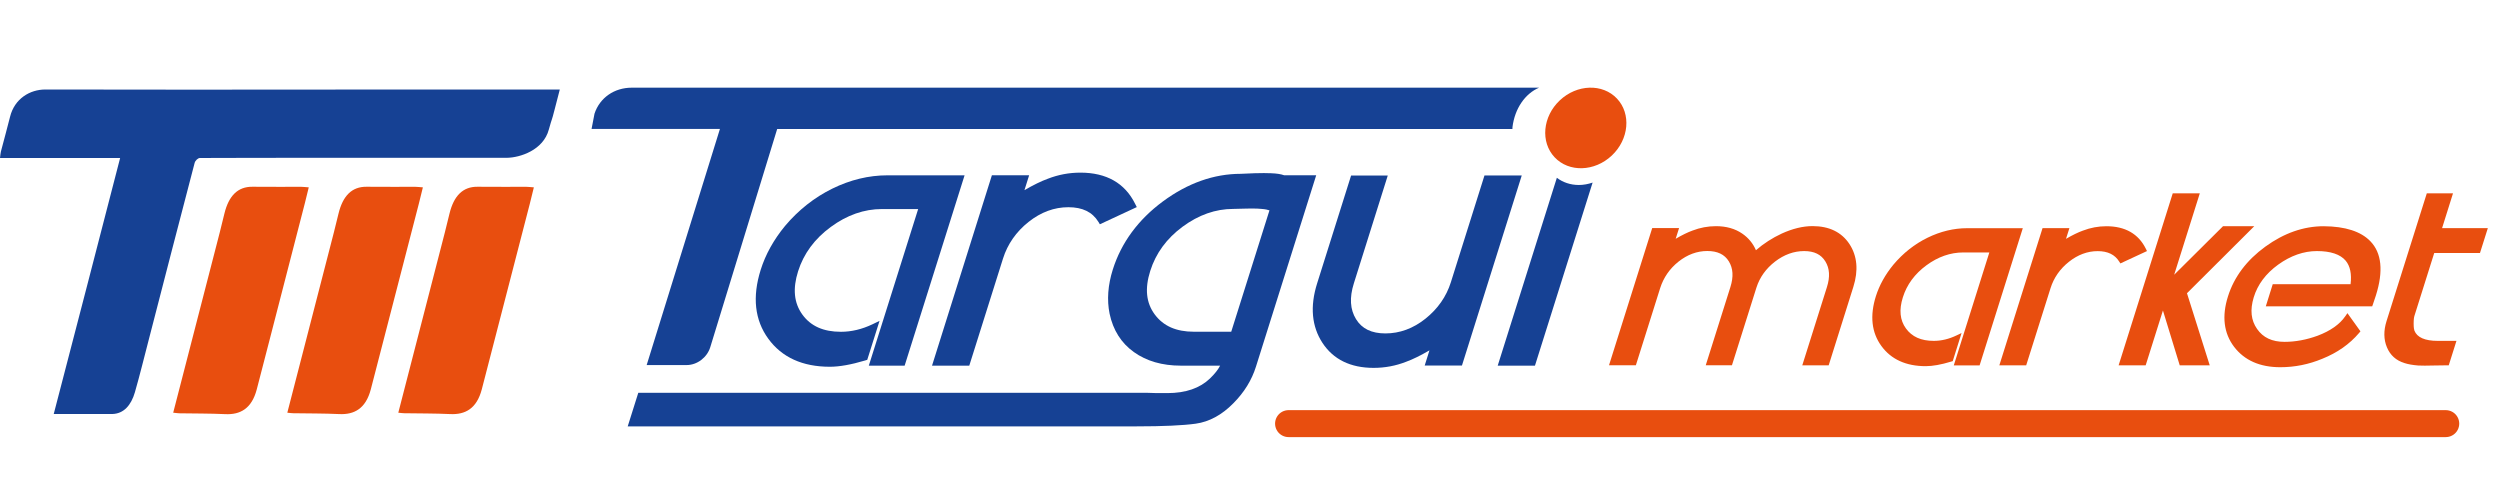
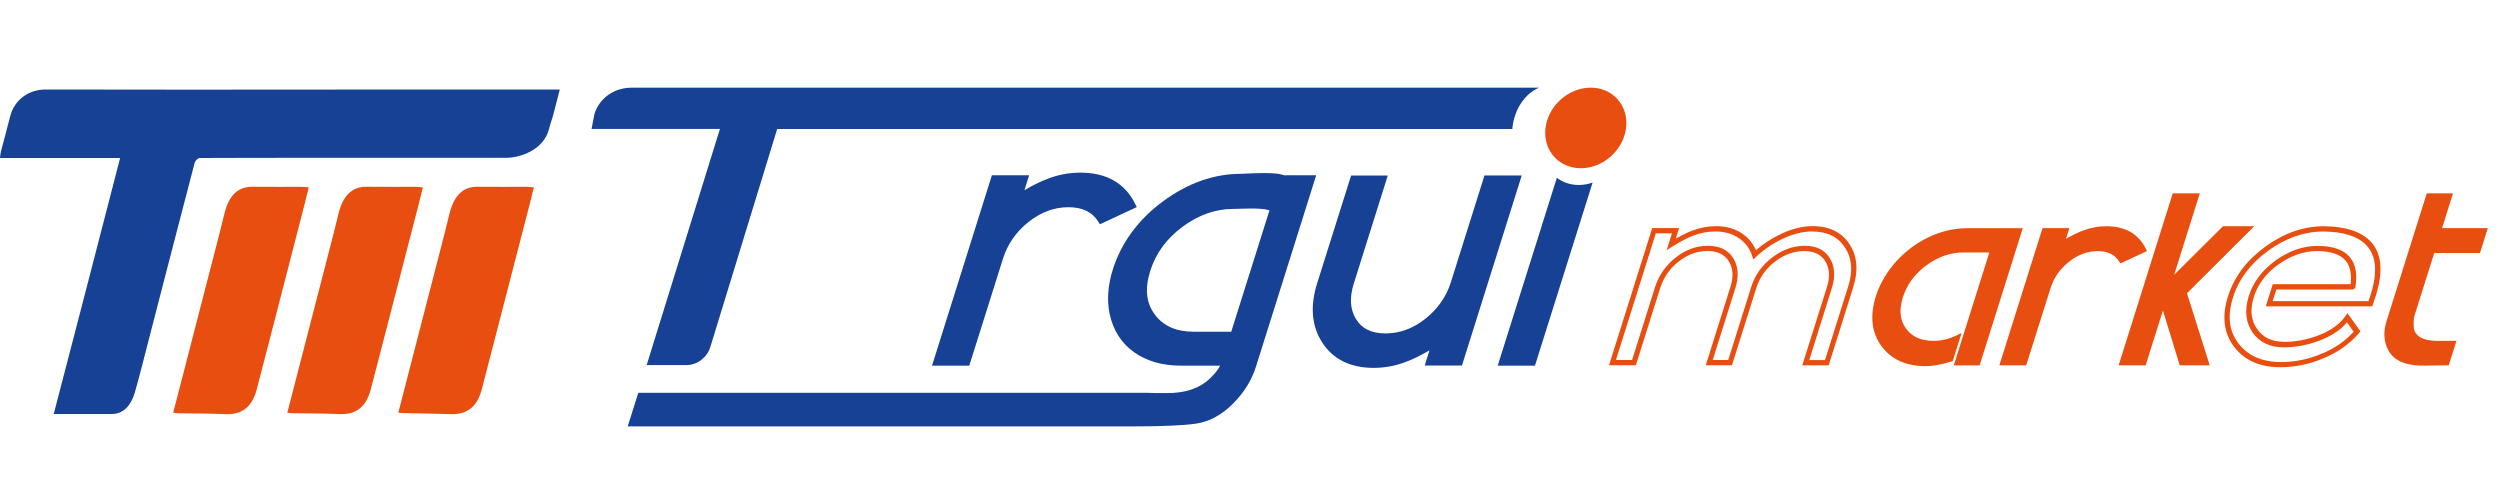
<svg xmlns="http://www.w3.org/2000/svg" width="201" height="40" viewBox="0 0 201 40" fill="none">
-   <path d="M71.34 14.096C69.858 14.096 68.371 14.453 66.926 15.162C65.481 15.872 64.199 16.881 63.116 18.168C62.202 19.277 61.545 20.465 61.161 21.689C60.473 23.87 60.678 25.735 61.771 27.233C62.859 28.731 64.525 29.487 66.721 29.487C67.483 29.487 68.434 29.319 69.554 28.983L69.727 28.93L70.715 25.798L70.147 26.072C69.312 26.471 68.455 26.676 67.615 26.676C66.201 26.676 65.187 26.224 64.509 25.289C63.836 24.358 63.721 23.218 64.167 21.81C64.614 20.396 65.497 19.198 66.795 18.247C68.093 17.291 69.48 16.807 70.909 16.807H73.82L69.853 29.398H72.733L77.552 14.096H71.34Z" fill="#164194" />
  <path d="M91.256 16.371C90.436 14.721 88.955 13.88 86.863 13.88C85.965 13.88 85.087 14.043 84.251 14.369C83.726 14.558 83.09 14.868 82.365 15.289L82.743 14.091H79.748L74.935 29.398H77.93L80.641 20.791C81.009 19.624 81.703 18.631 82.696 17.843C83.689 17.054 84.766 16.66 85.896 16.66C87.031 16.66 87.82 17.044 88.308 17.832L88.429 18.032L91.398 16.65L91.256 16.371Z" fill="#164194" />
  <path d="M102.181 13.928C101.866 13.912 101.424 13.912 100.862 13.928C100.237 13.959 99.869 13.975 99.764 13.975C97.599 13.975 95.492 14.721 93.5 16.192C91.508 17.664 90.153 19.508 89.47 21.668C89.075 22.919 88.986 24.117 89.212 25.226C89.491 26.539 90.142 27.575 91.162 28.305C92.171 29.03 93.442 29.398 94.935 29.398H98.098C97.935 29.718 97.662 30.065 97.278 30.433C96.469 31.211 95.323 31.605 93.863 31.605H93.006C92.628 31.589 92.339 31.579 92.134 31.579H51.319L50.468 34.28H91.398C93.516 34.28 95.113 34.206 96.138 34.064C97.221 33.912 98.245 33.36 99.17 32.414C100.032 31.547 100.641 30.559 100.978 29.482L105.823 14.091H103.243C102.996 14.001 102.644 13.943 102.181 13.928ZM102.065 16.912L98.991 26.671H95.991C94.561 26.671 93.532 26.213 92.838 25.278C92.15 24.348 92.029 23.202 92.481 21.778C92.927 20.365 93.8 19.172 95.082 18.226C96.364 17.28 97.73 16.797 99.149 16.797L100.242 16.77C100.405 16.765 100.557 16.765 100.699 16.765C100.988 16.765 101.23 16.776 101.43 16.797C101.724 16.818 101.929 16.865 102.065 16.912Z" fill="#164194" />
  <path d="M119.349 14.117L116.648 22.698C116.285 23.849 115.597 24.831 114.604 25.625C113.616 26.413 112.533 26.807 111.388 26.807C110.268 26.807 109.496 26.429 109.023 25.657C108.545 24.873 108.487 23.933 108.85 22.782L111.577 14.111H108.629L105.896 22.787C105.313 24.637 105.46 26.245 106.327 27.569C107.2 28.899 108.582 29.577 110.442 29.577C111.34 29.577 112.218 29.414 113.048 29.088C113.574 28.899 114.204 28.589 114.929 28.168L114.546 29.387H117.541L122.349 14.106H119.349V14.117Z" fill="#164194" />
-   <path d="M139.102 29.162H137.426L139.323 23.129C139.601 22.246 139.554 21.5 139.175 20.89C138.802 20.281 138.172 19.976 137.289 19.976C136.406 19.976 135.586 20.281 134.83 20.885C134.073 21.489 133.553 22.241 133.274 23.129L131.377 29.162H129.648L132.99 18.552H134.719L134.372 19.655C135.077 19.214 135.665 18.909 136.138 18.741C136.716 18.515 137.32 18.405 137.941 18.405C138.734 18.405 139.401 18.594 139.948 18.972C140.494 19.351 140.873 19.855 141.083 20.491C141.74 19.871 142.491 19.366 143.332 18.983C144.173 18.599 144.961 18.405 145.712 18.405C146.989 18.405 147.925 18.862 148.524 19.771C149.118 20.68 149.217 21.773 148.813 23.05L146.89 29.167H145.198L147.095 23.134C147.373 22.251 147.326 21.505 146.953 20.896C146.58 20.286 145.959 19.981 145.087 19.981C144.204 19.981 143.379 20.281 142.602 20.88C141.824 21.479 141.298 22.215 141.025 23.082L139.102 29.162Z" fill="#E84E0F" />
  <path d="M147.026 29.372H144.903L146.884 23.087C147.147 22.257 147.105 21.579 146.758 21.016C146.417 20.459 145.86 20.186 145.056 20.186C144.231 20.186 143.442 20.47 142.712 21.032C141.982 21.595 141.482 22.299 141.22 23.113L139.249 29.366H137.142L139.123 23.082C139.386 22.251 139.344 21.573 138.997 21.011C138.655 20.454 138.088 20.181 137.268 20.181C136.443 20.181 135.665 20.47 134.956 21.032C134.241 21.6 133.747 22.32 133.479 23.16L131.524 29.366H129.365L132.838 18.337H134.998L134.725 19.198C135.245 18.893 135.702 18.673 136.08 18.536C136.679 18.305 137.315 18.184 137.962 18.184C138.792 18.184 139.501 18.384 140.079 18.783C140.578 19.125 140.946 19.577 141.178 20.118C141.798 19.577 142.497 19.13 143.253 18.778C144.12 18.384 144.951 18.179 145.728 18.179C147.068 18.179 148.067 18.668 148.697 19.624C149.323 20.58 149.428 21.742 149.007 23.071L147.026 29.372ZM145.466 28.951H146.732L148.603 23.003C148.986 21.778 148.902 20.759 148.329 19.892C147.762 19.03 146.895 18.61 145.676 18.61C144.966 18.61 144.199 18.799 143.395 19.167C142.586 19.54 141.85 20.029 141.214 20.628L140.967 20.859L140.873 20.57C140.678 19.981 140.321 19.498 139.806 19.146C139.291 18.794 138.655 18.61 137.904 18.61C137.315 18.61 136.732 18.72 136.18 18.93C135.723 19.093 135.145 19.398 134.457 19.824L133.999 20.113L134.425 18.762H133.127L129.922 28.946H131.22L133.064 23.087C133.358 22.151 133.91 21.358 134.704 20.722C135.502 20.086 136.375 19.761 137.31 19.761C138.261 19.761 138.949 20.097 139.359 20.764C139.764 21.421 139.817 22.23 139.522 23.166L137.704 28.946H138.949L140.81 23.034C141.099 22.12 141.656 21.337 142.47 20.712C143.285 20.081 144.168 19.761 145.098 19.761C146.033 19.761 146.716 20.097 147.121 20.764C147.52 21.421 147.578 22.23 147.278 23.166L145.466 28.951Z" fill="#E84E0F" />
  <path d="M157.368 29.162L160.226 20.081H157.872C156.79 20.081 155.755 20.444 154.767 21.164C153.784 21.889 153.122 22.782 152.78 23.859C152.444 24.931 152.533 25.83 153.054 26.545C153.574 27.265 154.367 27.622 155.445 27.622C156.091 27.622 156.732 27.469 157.368 27.165L156.827 28.878C156.038 29.114 155.381 29.235 154.851 29.235C153.327 29.235 152.187 28.72 151.435 27.685C150.684 26.65 150.542 25.378 151.02 23.865C151.288 23.008 151.745 22.188 152.386 21.405C153.143 20.502 154.031 19.803 155.045 19.303C156.059 18.804 157.089 18.557 158.125 18.557H162.344L159.002 29.167H157.368V29.162Z" fill="#E84E0F" />
  <path d="M154.83 29.44C153.248 29.44 152.045 28.893 151.262 27.816C150.473 26.734 150.326 25.389 150.82 23.817C151.099 22.934 151.572 22.078 152.229 21.279C153.012 20.349 153.931 19.624 154.972 19.114C156.012 18.605 157.084 18.347 158.156 18.347H162.633L159.16 29.377H157.084L159.943 20.297H157.846C156.816 20.297 155.818 20.643 154.882 21.332C153.947 22.02 153.311 22.882 152.991 23.901C152.67 24.916 152.754 25.741 153.237 26.408C153.726 27.081 154.457 27.406 155.476 27.406C156.086 27.406 156.695 27.259 157.3 26.97L157.709 26.776L157 29.035L156.874 29.072C156.065 29.319 155.381 29.44 154.83 29.44ZM158.109 18.767C157.11 18.767 156.107 19.009 155.129 19.487C154.152 19.965 153.285 20.654 152.549 21.526C151.934 22.278 151.488 23.076 151.23 23.901C150.768 25.362 150.899 26.555 151.619 27.543C152.334 28.52 153.432 29.02 154.882 29.02C155.36 29.02 155.96 28.915 156.669 28.71L157.042 27.522C156.506 27.727 155.96 27.832 155.424 27.832C154.288 27.832 153.437 27.443 152.88 26.681C152.323 25.914 152.223 24.952 152.581 23.817C152.933 22.698 153.632 21.752 154.656 21.001C155.681 20.249 156.769 19.871 157.899 19.871H160.51L157.652 28.951H158.865L162.071 18.767H158.109Z" fill="#E84E0F" />
  <path d="M168.671 19.976C167.799 19.976 166.979 20.281 166.217 20.885C165.455 21.489 164.935 22.241 164.651 23.129L162.754 29.162H161.025L164.367 18.552H166.096L165.749 19.655C166.454 19.214 167.042 18.909 167.515 18.741C168.098 18.515 168.697 18.405 169.323 18.405C170.763 18.405 171.761 18.972 172.323 20.097L170.573 20.911C170.19 20.286 169.554 19.976 168.671 19.976Z" fill="#E84E0F" />
  <path d="M162.906 29.372H160.747L164.22 18.342H166.38L166.107 19.203C166.627 18.899 167.084 18.678 167.468 18.541C168.067 18.31 168.703 18.189 169.349 18.189C170.857 18.189 171.924 18.794 172.518 19.986L172.617 20.186L170.479 21.179L170.389 21.038C170.037 20.47 169.47 20.191 168.65 20.191C167.836 20.191 167.058 20.48 166.343 21.048C165.623 21.616 165.124 22.335 164.861 23.176L162.906 29.372ZM161.309 28.951H162.607L164.451 23.092C164.746 22.157 165.297 21.363 166.096 20.727C166.9 20.092 167.772 19.766 168.692 19.766C169.575 19.766 170.232 20.06 170.657 20.643L172.018 20.013C171.472 19.072 170.579 18.615 169.291 18.615C168.697 18.615 168.119 18.725 167.568 18.936C167.105 19.104 166.527 19.403 165.844 19.829L165.387 20.118L165.812 18.767H164.514L161.309 28.951Z" fill="#E84E0F" />
  <path d="M175.592 23.534L177.363 29.162H175.413L173.91 24.248L172.365 29.162H170.621L174.84 15.756H176.585L174.367 22.803L178.802 18.399H180.752L175.592 23.534Z" fill="#E84E0F" />
  <path d="M177.662 29.372H175.25L173.9 24.963L172.512 29.372H170.337L174.688 15.546H176.863L174.804 22.088L178.729 18.189H181.241L175.833 23.576L177.662 29.372ZM175.581 28.951H177.068L175.35 23.497L180.258 18.615H178.871L173.921 23.528L176.301 15.972H174.987L170.899 28.951H172.213L173.921 23.534L175.581 28.951Z" fill="#E84E0F" />
-   <path d="M189.17 23.045C189.496 21.001 188.545 19.976 186.306 19.976C185.187 19.976 184.105 20.354 183.059 21.111C182.013 21.868 181.325 22.787 180.994 23.875C180.673 24.937 180.768 25.84 181.283 26.587C181.798 27.333 182.586 27.706 183.653 27.706C184.557 27.706 185.471 27.538 186.39 27.196C187.468 26.791 188.245 26.24 188.724 25.551L189.512 26.655C188.776 27.527 187.825 28.189 186.664 28.657C185.597 29.098 184.504 29.319 183.374 29.319C181.792 29.319 180.605 28.799 179.811 27.753C179.018 26.707 178.86 25.42 179.344 23.88C179.822 22.356 180.794 21.064 182.26 20.002C183.726 18.941 185.24 18.41 186.811 18.41C188.503 18.421 189.706 18.804 190.432 19.561C191.293 20.454 191.425 21.836 190.836 23.712C190.763 23.938 190.684 24.175 190.594 24.422H182.46L182.886 23.066H189.155L189.17 23.045Z" fill="#E84E0F" />
  <path d="M183.337 29.524C181.698 29.524 180.452 28.972 179.622 27.885C178.792 26.792 178.624 25.43 179.128 23.833C179.622 22.262 180.636 20.917 182.134 19.829C183.632 18.741 185.208 18.189 186.821 18.189C188.561 18.2 189.822 18.61 190.579 19.398C191.488 20.339 191.635 21.799 191.025 23.744C190.952 23.975 190.873 24.211 190.784 24.464L190.726 24.627H182.171L182.728 22.85H188.986C189.086 22.031 188.955 21.395 188.592 20.959C188.161 20.449 187.384 20.186 186.28 20.186C185.219 20.186 184.168 20.554 183.169 21.274C182.171 21.994 181.509 22.882 181.199 23.907C180.894 24.916 180.978 25.746 181.467 26.445C181.95 27.144 182.675 27.485 183.679 27.485C184.551 27.485 185.445 27.317 186.338 26.991C187.357 26.608 188.104 26.082 188.55 25.441L188.734 25.178L189.78 26.639L189.67 26.77C188.908 27.669 187.914 28.363 186.722 28.841C185.629 29.298 184.493 29.524 183.337 29.524ZM186.774 18.615C185.261 18.615 183.779 19.135 182.36 20.16C180.946 21.185 179.995 22.446 179.533 23.917C179.065 25.399 179.212 26.608 179.974 27.611C180.731 28.605 181.877 29.109 183.39 29.109C184.483 29.109 185.565 28.893 186.595 28.468C187.657 28.042 188.545 27.438 189.233 26.671L188.697 25.919C188.188 26.534 187.431 27.028 186.443 27.401C185.497 27.748 184.551 27.927 183.626 27.927C182.502 27.927 181.656 27.522 181.104 26.729C180.558 25.935 180.452 24.963 180.789 23.844C181.136 22.714 181.861 21.742 182.943 20.953C184.026 20.17 185.166 19.771 186.327 19.771C187.552 19.771 188.424 20.076 188.929 20.675C189.391 21.227 189.543 22.031 189.375 23.061L189.359 23.155L189.191 23.281H183.017L182.723 24.211H190.431C190.495 24.022 190.558 23.844 190.61 23.67C191.172 21.878 191.052 20.549 190.248 19.713C189.575 18.993 188.403 18.625 186.774 18.615Z" fill="#E84E0F" />
  <path d="M195.261 15.756H196.937L196.059 18.552H199.738L199.244 20.128H195.566L193.921 25.352C193.873 25.509 193.847 25.741 193.847 26.045C193.847 26.35 193.873 26.566 193.926 26.686C194.173 27.306 194.851 27.616 195.97 27.616C196.117 27.616 196.327 27.616 196.595 27.616C196.869 27.616 197.074 27.616 197.221 27.616L196.737 29.156C196.669 29.156 196.306 29.162 195.65 29.172C195.161 29.183 194.767 29.183 194.462 29.172C194.042 29.14 193.695 29.077 193.422 28.988C192.791 28.799 192.355 28.405 192.113 27.822C191.866 27.233 191.861 26.581 192.087 25.856L195.261 15.756Z" fill="#E84E0F" />
  <path d="M194.956 29.398C194.756 29.398 194.578 29.393 194.425 29.387C193.984 29.351 193.616 29.288 193.327 29.193C192.649 28.988 192.171 28.557 191.908 27.921C191.645 27.296 191.635 26.587 191.877 25.819L195.114 15.546H197.221L196.343 18.342H200.022L199.391 20.339H195.713L194.12 25.394C194.089 25.488 194.057 25.672 194.057 26.019C194.057 26.366 194.094 26.518 194.12 26.587C194.336 27.128 194.966 27.406 195.991 27.406H197.499L196.879 29.372H196.706C196.637 29.372 196.275 29.377 195.618 29.387C195.376 29.398 195.156 29.398 194.956 29.398ZM195.408 15.972L192.281 25.904C192.071 26.576 192.076 27.186 192.302 27.727C192.528 28.268 192.917 28.615 193.5 28.794C193.763 28.878 194.099 28.941 194.499 28.972C194.788 28.983 195.182 28.983 195.665 28.972C196.101 28.967 196.406 28.962 196.585 28.956L196.937 27.837H195.939C194.74 27.837 193.994 27.485 193.721 26.791C193.658 26.644 193.632 26.413 193.632 26.077C193.632 25.751 193.658 25.499 193.716 25.32L195.413 19.923H199.091L199.454 18.773H195.776L196.653 15.977H195.408V15.972Z" fill="#E84E0F" />
  <path d="M121.603 10.223C121.787 8.715 122.628 7.522 123.742 7.049H50.794C49.385 7.049 48.219 7.863 47.798 9.14L47.562 10.365H57.883L51.992 29.351H53.558H55.203C56.048 29.351 56.847 28.746 57.105 27.916L62.486 10.37H121.598C121.603 10.312 121.598 10.27 121.603 10.223Z" fill="#164194" />
  <path d="M126.942 14.873C126.259 14.873 125.649 14.658 125.171 14.295L120.416 29.398H123.411L128.046 14.679C127.694 14.8 127.32 14.873 126.942 14.873Z" fill="#164194" />
  <path d="M129.588 12.506C130.972 11.203 131.159 9.153 130.005 7.927C128.851 6.702 126.793 6.765 125.409 8.068C124.025 9.371 123.839 11.421 124.992 12.646C126.146 13.872 128.204 13.809 129.588 12.506Z" fill="#E84E0F" />
-   <path d="M103.6 34.059H196.638" stroke="#E84E0F" stroke-width="2.168" stroke-miterlimit="10" stroke-linecap="round" />
  <path d="M9.658 12.703C6.474 12.703 3.153 12.703 0 12.703C0.032 12.472 0.037 12.314 0.074 12.178C0.431 10.796 0.462 10.775 0.809 9.387C1.172 7.921 2.417 7.196 3.642 7.196C11.598 7.217 19.049 7.207 27 7.201C31.34 7.201 35.686 7.196 40.026 7.196C40.258 7.196 44.661 7.196 45.008 7.196C44.85 7.816 44.719 8.31 44.593 8.799C44.309 9.908 44.43 9.319 44.125 10.417C43.684 12.078 41.803 12.672 40.767 12.687C36.895 12.693 19.448 12.677 16.075 12.703C15.917 12.703 15.702 12.903 15.649 13.097C14.409 17.827 13.184 22.572 11.96 27.312C11.592 28.725 11.245 30.149 10.846 31.537C10.541 32.593 9.942 33.26 9.038 33.286C7.451 33.286 4.54 33.286 4.32 33.286C6.101 26.471 7.867 19.629 9.658 12.703Z" fill="#164194" />
  <path d="M13.925 33.181C15.055 28.809 16.164 24.511 17.273 20.218C17.535 19.209 17.798 18.2 18.04 17.18C18.387 15.751 19.112 15 20.3 15.015C21.613 15.031 22.927 15.015 24.241 15.021C24.404 15.021 24.572 15.047 24.824 15.063C24.708 15.546 24.609 15.961 24.503 16.366C23.589 19.939 22.664 23.507 21.739 27.075C21.372 28.489 21.014 29.908 20.641 31.316C20.236 32.845 19.327 33.355 18.108 33.297C16.873 33.239 15.644 33.25 14.414 33.229C14.277 33.224 14.146 33.203 13.925 33.181Z" fill="#E84E0F" />
  <path d="M23.1 33.181C24.23 28.809 25.339 24.511 26.448 20.218C26.71 19.209 26.973 18.2 27.215 17.18C27.562 15.751 28.287 15 29.475 15.015C30.788 15.031 32.102 15.015 33.416 15.021C33.579 15.021 33.747 15.047 33.999 15.063C33.883 15.546 33.784 15.961 33.678 16.366C32.759 19.934 31.834 23.502 30.909 27.07C30.541 28.484 30.184 29.902 29.811 31.311C29.406 32.84 28.497 33.35 27.278 33.292C26.043 33.234 24.814 33.245 23.584 33.224C23.453 33.224 23.316 33.203 23.1 33.181Z" fill="#E84E0F" />
-   <path d="M32.023 33.181C33.153 28.809 34.262 24.511 35.371 20.218C35.633 19.209 35.896 18.2 36.138 17.18C36.485 15.751 37.21 15 38.397 15.015C39.711 15.031 41.025 15.015 42.339 15.021C42.502 15.021 42.67 15.047 42.922 15.063C42.806 15.546 42.706 15.961 42.601 16.366C41.682 19.934 40.757 23.502 39.832 27.07C39.464 28.484 39.107 29.902 38.734 31.311C38.329 32.84 37.42 33.35 36.201 33.292C34.966 33.234 33.736 33.245 32.507 33.224C32.375 33.224 32.239 33.203 32.023 33.181Z" fill="#E84E0F" />
+   <path d="M32.023 33.181C33.153 28.809 34.262 24.511 35.371 20.218C35.633 19.209 35.896 18.2 36.138 17.18C36.485 15.751 37.21 15 38.397 15.015C39.711 15.031 41.025 15.015 42.339 15.021C42.502 15.021 42.67 15.047 42.922 15.063C42.806 15.546 42.706 15.961 42.601 16.366C41.682 19.934 40.757 23.502 39.832 27.07C39.464 28.484 39.107 29.902 38.734 31.311C38.329 32.84 37.42 33.35 36.201 33.292C32.375 33.224 32.239 33.203 32.023 33.181Z" fill="#E84E0F" />
</svg>